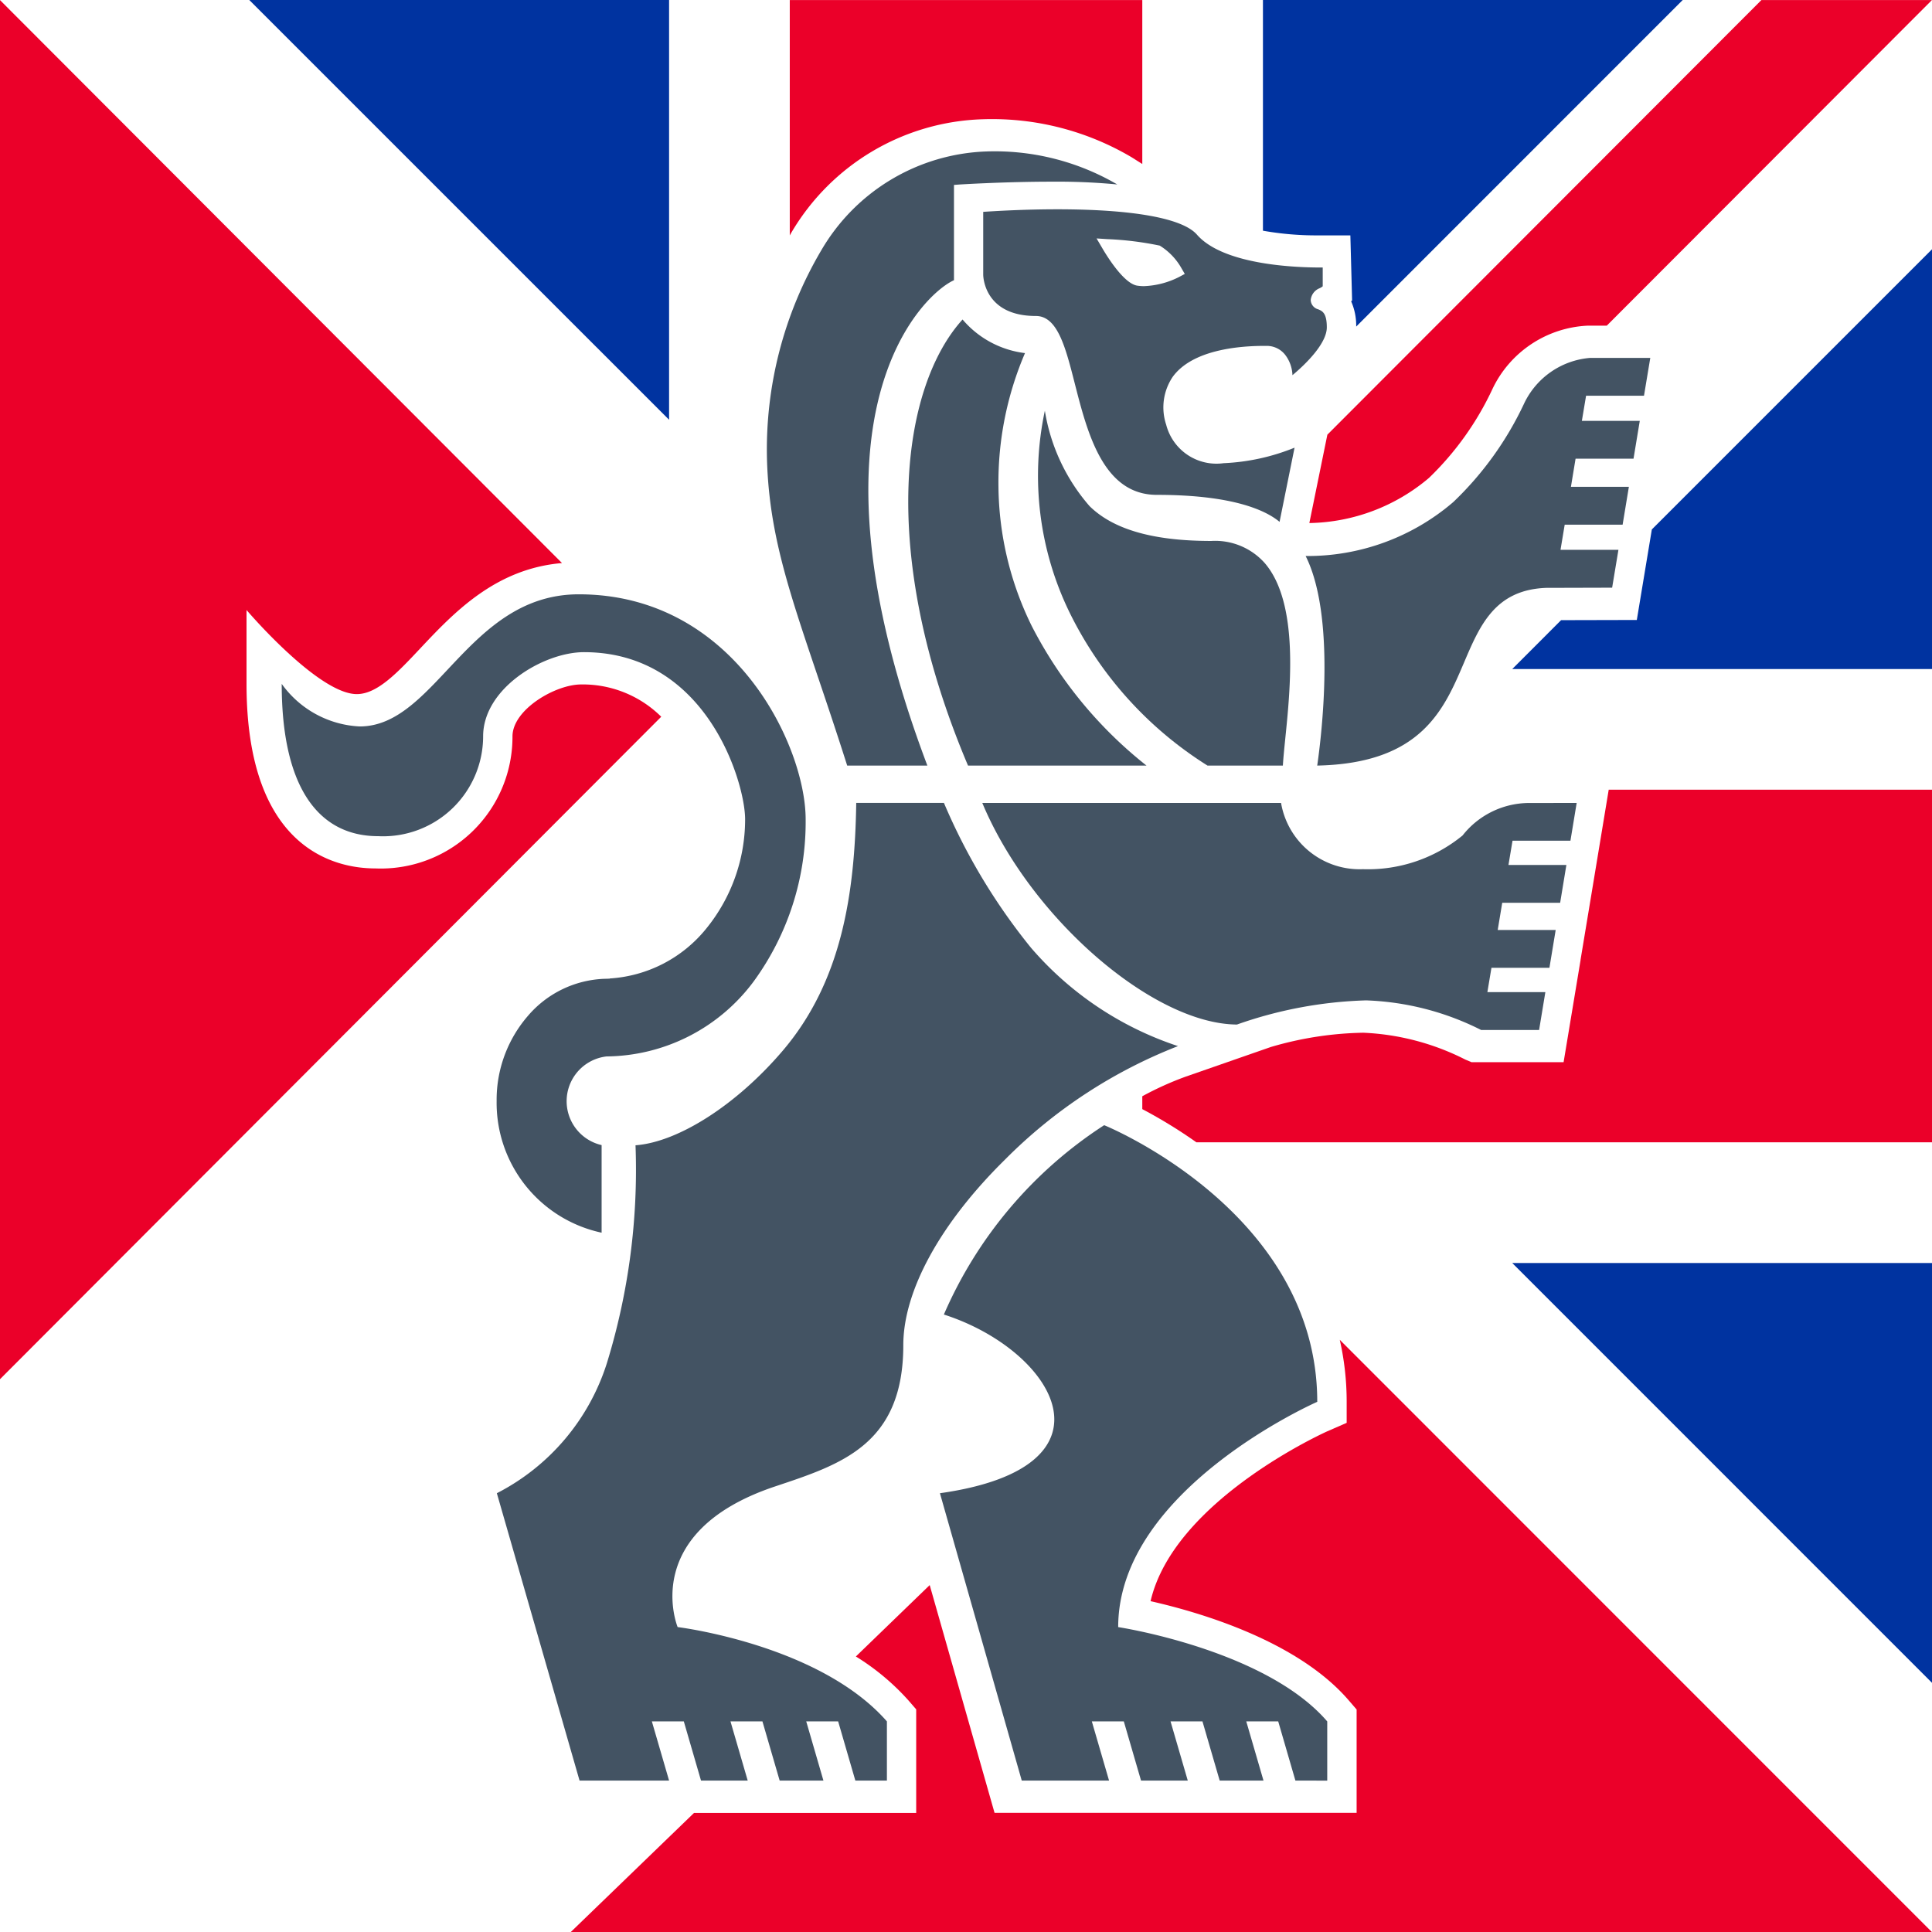
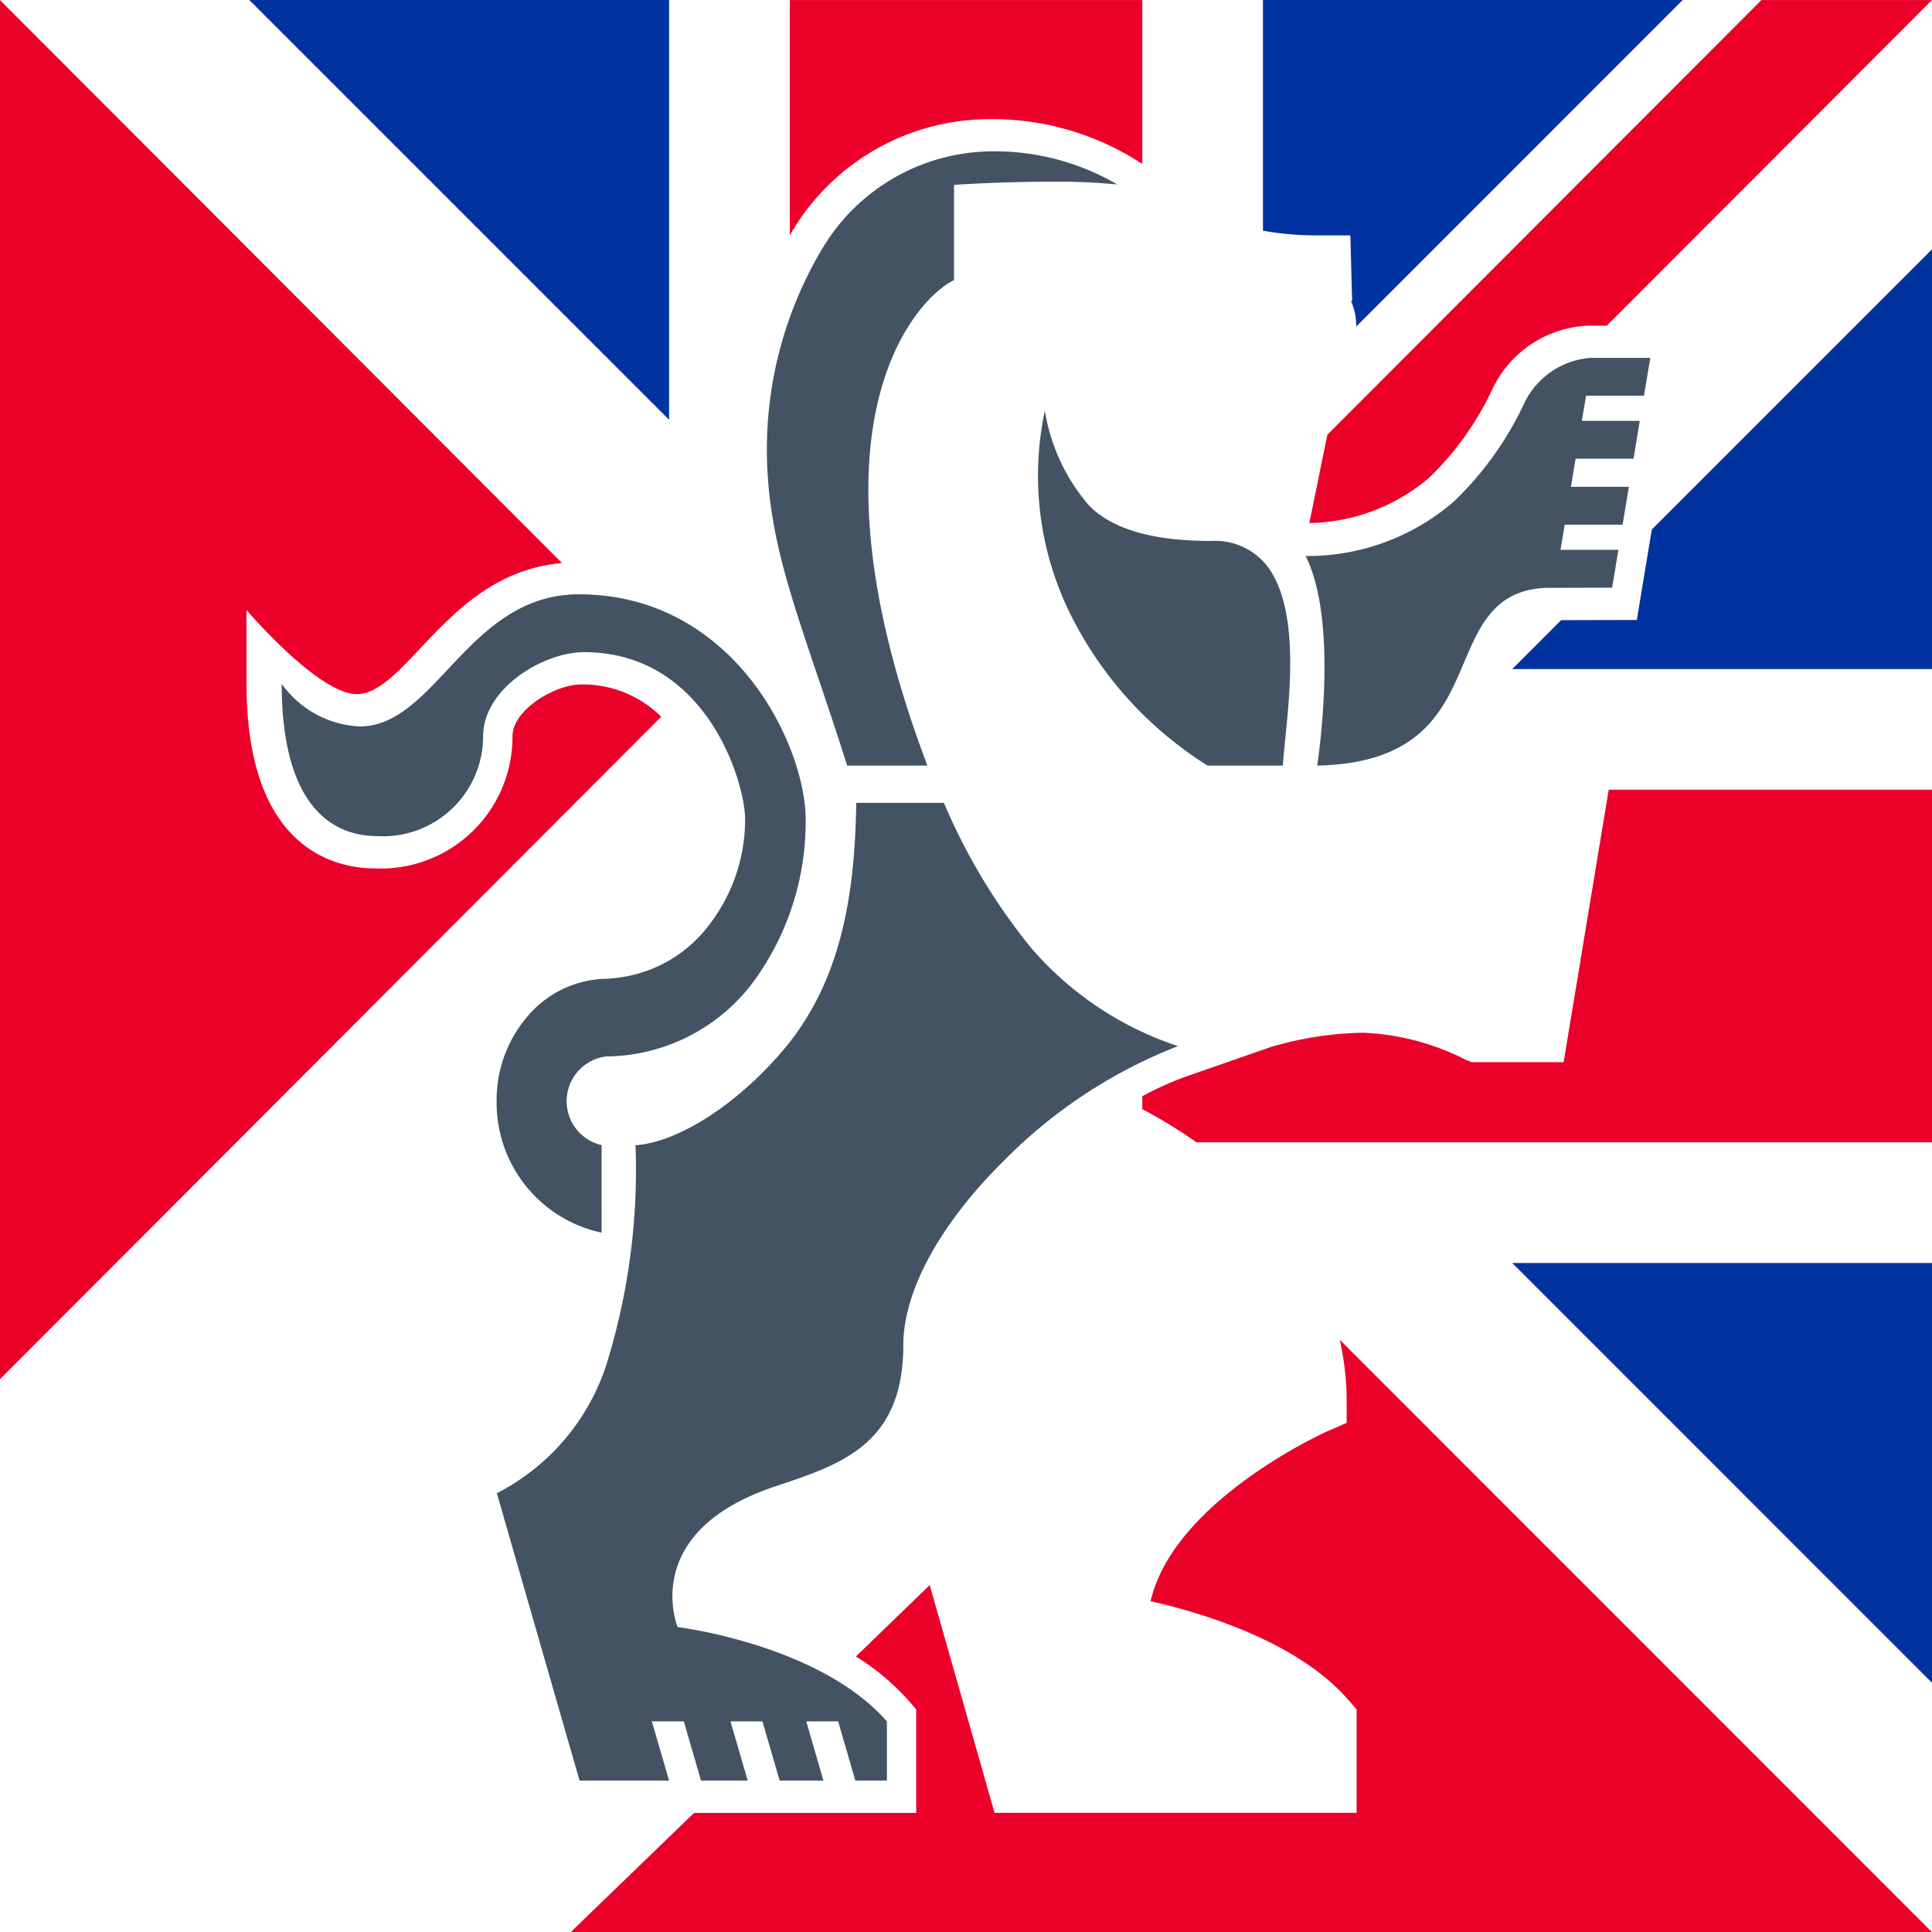
<svg xmlns="http://www.w3.org/2000/svg" viewBox="0 0 63.251 63.252">
  <defs>
    <style>.a{fill:#eb0029;}.b{fill:#0033a0;}.c{fill:#435363;}</style>
  </defs>
  <path class="a" d="M44.088,46.582l-.632.276c-.054.024-5.021,2.254-5.788,5.562,1.625.367,4.818,1.303,6.49,3.25l.256.297V59.35H32.56l-2.123-7.456L28.02,54.231a7.789,7.789,0,0,1,1.714,1.43l.261.301v3.391H22.721l-4.035,3.899H63.247L43.862,43.863a9.161,9.161,0,0,1,.226,2.03Z" />
  <path class="a" d="M16.778,24.108a4.312,4.312,0,0,1-4.493,4.323c-1.267,0-4.214-.589-4.214-6.041V19.971s2.344,2.753,3.61,2.753c.674,0,1.339-.709,2.108-1.529,1.094-1.163,2.449-2.579,4.61-2.761L0,.003v45.15L21.648,23.465a3.647,3.647,0,0,0-2.624-1.057C18.179,22.409,16.778,23.232,16.778,24.108Z" />
  <path class="a" d="M46.783,15.646a9.788,9.788,0,0,0,2.083-2.922,3.638,3.638,0,0,1,3.104-2.062h.633L63.25.001H57.667L43.456,14.231l-.59,2.893A6.212,6.212,0,0,0,46.783,15.646Z" />
  <path class="b" d="M44.209,7.706l.057,2.129-.031.03a1.975,1.975,0,0,1,.165.827L55.09,0H41.347V7.553a9.972,9.972,0,0,0,1.805.153Z" />
  <polygon class="b" points="51.108 20.303 49.508 21.904 63.251 21.904 63.251 8.161 54.079 17.333 53.587 20.297 51.108 20.303" />
  <polygon class="b" points="63.251 55.093 63.251 41.349 49.508 41.349 63.251 55.093" />
  <polygon class="b" points="21.905 0 8.161 0 21.905 13.743 21.905 0" />
  <path class="a" d="M52.082,29.391h0l-.337,2.032h.002l-.557,3.352H48.176l-.203-.086a8.126,8.126,0,0,0-3.342-.879,11.345,11.345,0,0,0-3.025.467l-2.786.97a10.334,10.334,0,0,0-1.423.643v.421a16.067,16.067,0,0,1,1.772,1.087H63.251V25.854H52.667Z" />
  <path class="a" d="M32.185,3.904a8.976,8.976,0,0,1,4.862,1.244l.35.221V.001H25.856V7.708c.011-.019.022-.041.033-.06A7.529,7.529,0,0,1,32.185,3.904Z" />
  <path class="c" d="M27.736,25.065c-1.478-4.652-2.521-6.865-2.624-9.957a12.829,12.829,0,0,1,1.782-6.924A6.516,6.516,0,0,1,32.28,4.959a7.952,7.952,0,0,1,4.298,1.08,20.62,20.62,0,0,0-2.162-.091c-1.521,0-2.994.092-3.01.093l-.174.013v3.12c-1.018.451-5.217,4.387-.871,15.891Z" />
-   <path class="c" d="M31.692,25.065c-2.983-7.04-2.156-12.428-.179-14.605a3.183,3.183,0,0,0,2.044,1.1,10.736,10.736,0,0,0-.869,4.37,10.536,10.536,0,0,0,1.089,4.563,13.909,13.909,0,0,0,3.759,4.572Z" />
  <path class="c" d="M39.534,25.065a12.315,12.315,0,0,1-4.509-4.995,10.217,10.217,0,0,1-.818-6.624,6.269,6.269,0,0,0,1.464,3.124c.781.767,2.085,1.14,3.984,1.14a2.171,2.171,0,0,1,1.755.729c1.12,1.309.837,4.086.668,5.743-.036.354-.065.652-.079.883Z" />
-   <path class="c" d="M41.891,17.085c-.431-.36-1.488-.884-4.018-.884-1.755,0-2.271-2.02-2.686-3.644-.303-1.188-.564-2.212-1.274-2.212-1.693,0-1.724-1.296-1.724-1.353V6.936c.376-.025,1.332-.084,2.422-.084,2.482,0,4.106.293,4.574.829.849.972,3.123,1.077,4.062,1.077h.057v.615a.447.447,0,0,1-.101.063.46.46,0,0,0-.292.389.327.327,0,0,0,.247.302c.132.057.28.119.28.59,0,.512-.652,1.172-1.125,1.566a1.158,1.158,0,0,0-.223-.646.762.762,0,0,0-.601-.313h-.1c-.844,0-2.356.131-2.996,1.013a1.791,1.791,0,0,0-.214,1.567,1.7,1.7,0,0,0,1.881,1.26,6.949,6.949,0,0,0,2.322-.508ZM36.087,8.124c.159.272.715,1.174,1.155,1.229a1.512,1.512,0,0,0,.206.015,2.751,2.751,0,0,0,1.163-.305l.177-.095-.104-.179a2.059,2.059,0,0,0-.716-.748,10.448,10.448,0,0,0-1.714-.212L35.9,7.806Z" />
  <path class="c" d="M19.697,40.357a4.349,4.349,0,0,1-3.438-4.313,4.196,4.196,0,0,1,1.031-2.793,3.457,3.457,0,0,1,2.49-1.206l.179-.005v-.006a4.413,4.413,0,0,0,3.164-1.635,5.662,5.662,0,0,0,1.271-3.579c0-1.185-1.249-5.469-5.276-5.469-1.317,0-3.301,1.177-3.301,2.755a3.277,3.277,0,0,1-3.437,3.269c-1.867,0-3.157-1.468-3.157-4.986a3.333,3.333,0,0,0,2.553,1.394c2.494,0,3.55-4.326,7.173-4.326,5.106,0,7.427,4.985,7.427,7.365a8.857,8.857,0,0,1-1.695,5.299,6.066,6.066,0,0,1-4.823,2.465,1.475,1.475,0,0,0-.162,2.903v2.868Z" />
  <path class="c" d="M43.124,25.064c.144-.995.614-4.877-.379-6.861a7.318,7.318,0,0,0,4.833-1.766,10.764,10.764,0,0,0,2.315-3.217,2.625,2.625,0,0,1,2.169-1.503h1.966l-.206,1.238H51.926l-.138.824h1.896l-.205,1.238H51.582l-.152.921h1.897l-.205,1.24H51.226l-.137.823h1.896l-.206,1.239-2.16.006c-1.674.063-2.17,1.225-2.691,2.451-.66,1.548-1.405,3.296-4.804,3.367" />
-   <path class="c" d="M48.49,33.72a9.031,9.031,0,0,0-3.766-.969,13.861,13.861,0,0,0-4.228.791c-2.758-.019-6.768-3.5-8.337-7.255H41.94a2.609,2.609,0,0,0,2.68,2.169,4.887,4.887,0,0,0,3.263-1.104,2.78,2.78,0,0,1,2.142-1.063l1.593-.002-.204,1.237H49.518l-.133.794h1.896l-.204,1.238H49.181l-.148.89h1.898l-.205,1.239H48.828l-.133.795h1.898l-.205,1.24Z" />
  <path class="c" d="M28.003,58.294l-.563-1.938H26.395l.563,1.938H25.525l-.564-1.938H23.915l.564,1.938H22.95l-.563-1.938H21.341l.564,1.938H18.974l-2.708-9.408a7.243,7.243,0,0,0,3.6-4.25,21.51,21.51,0,0,0,.94-7.141c1.397-.103,3.309-1.322,4.825-3.103,1.928-2.268,2.356-5.138,2.401-8.106h2.871a19.773,19.773,0,0,0,2.844,4.735,10.81,10.81,0,0,0,4.819,3.227,16.345,16.345,0,0,0-5.659,3.711c-2.118,2.084-3.334,4.297-3.334,6.078,0,3.266-2.045,3.907-4.198,4.627-4.475,1.496-3.19,4.604-3.19,4.604s4.641.566,6.851,3.088v1.938Z" />
-   <path class="c" d="M42.41,58.294l-.563-1.938H40.801l.564,1.938H39.931l-.564-1.938H38.322l.564,1.938h-1.53l-.564-1.938H35.745l.564,1.938H33.451l-2.679-9.408c6.072-.857,3.748-4.688.129-5.85a14.012,14.012,0,0,1,5.248-6.199s6.976,2.822,6.976,9.057c0,0-6.517,2.857-6.517,7.375,0,0,4.817.732,6.844,3.088v1.938l-1.042-.001Z" />
</svg>